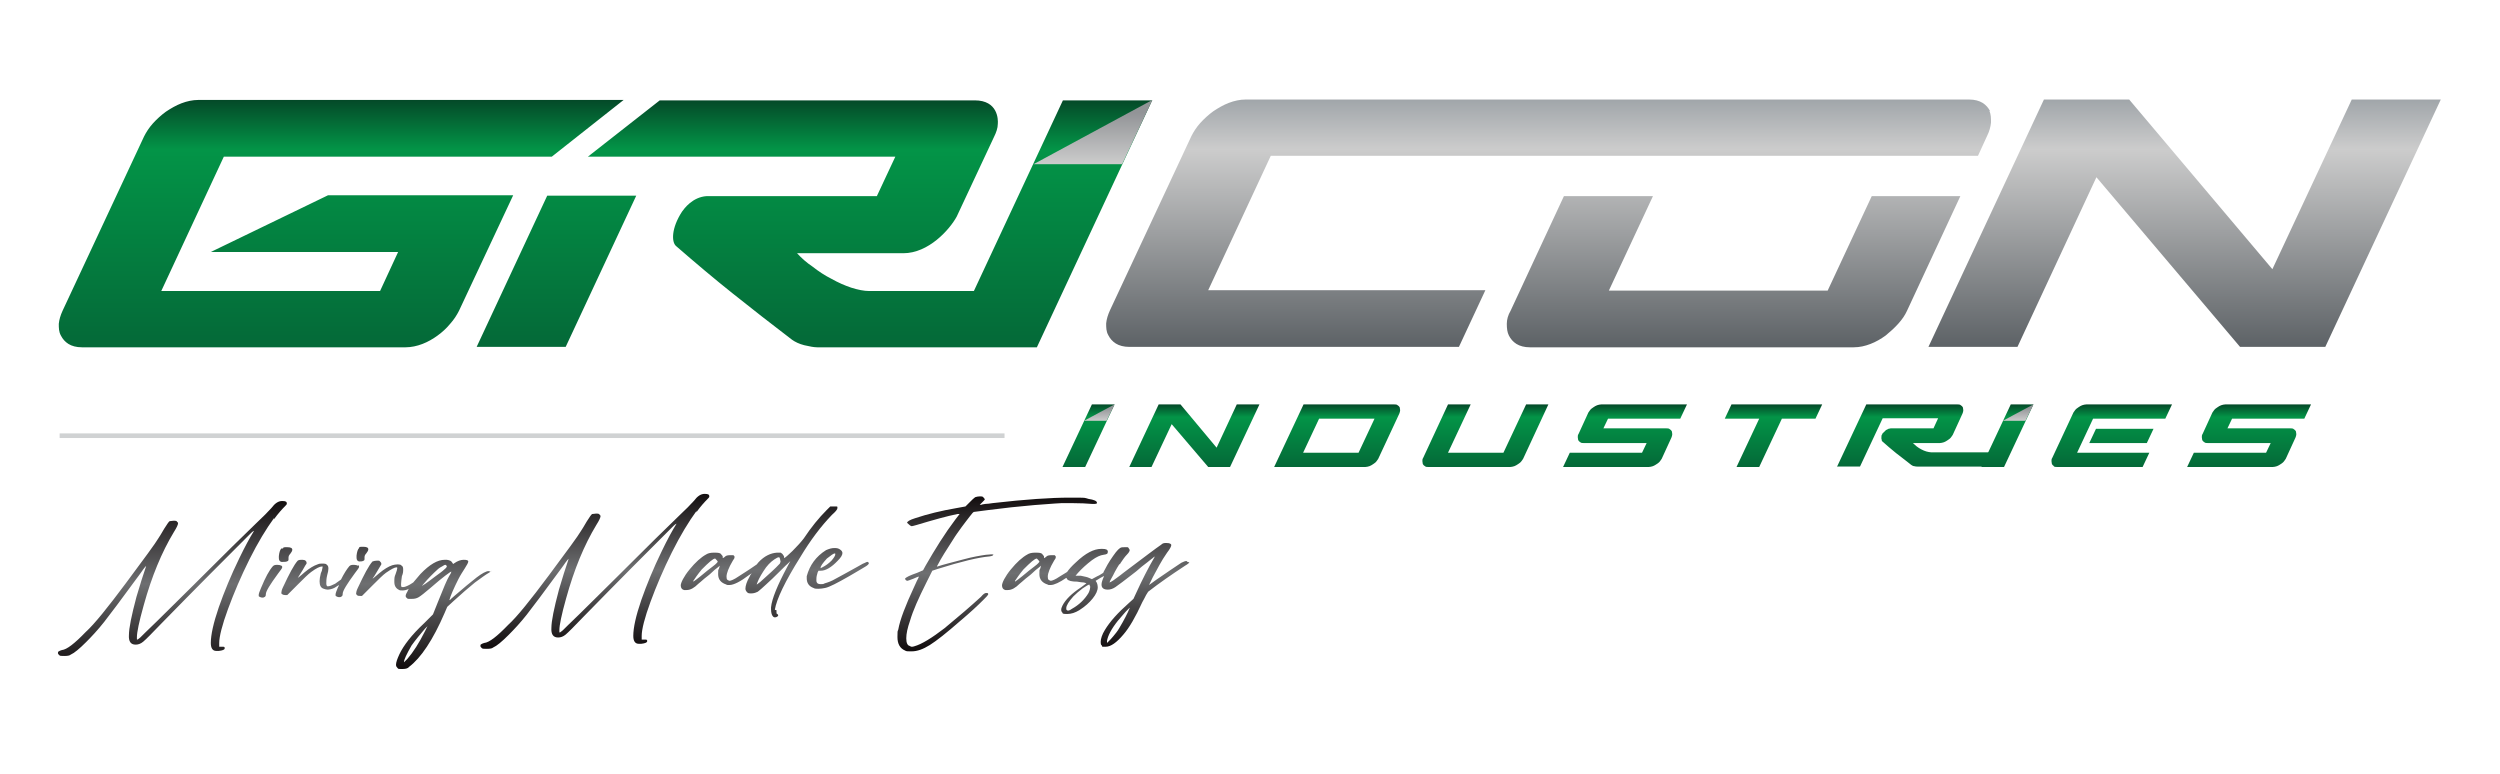
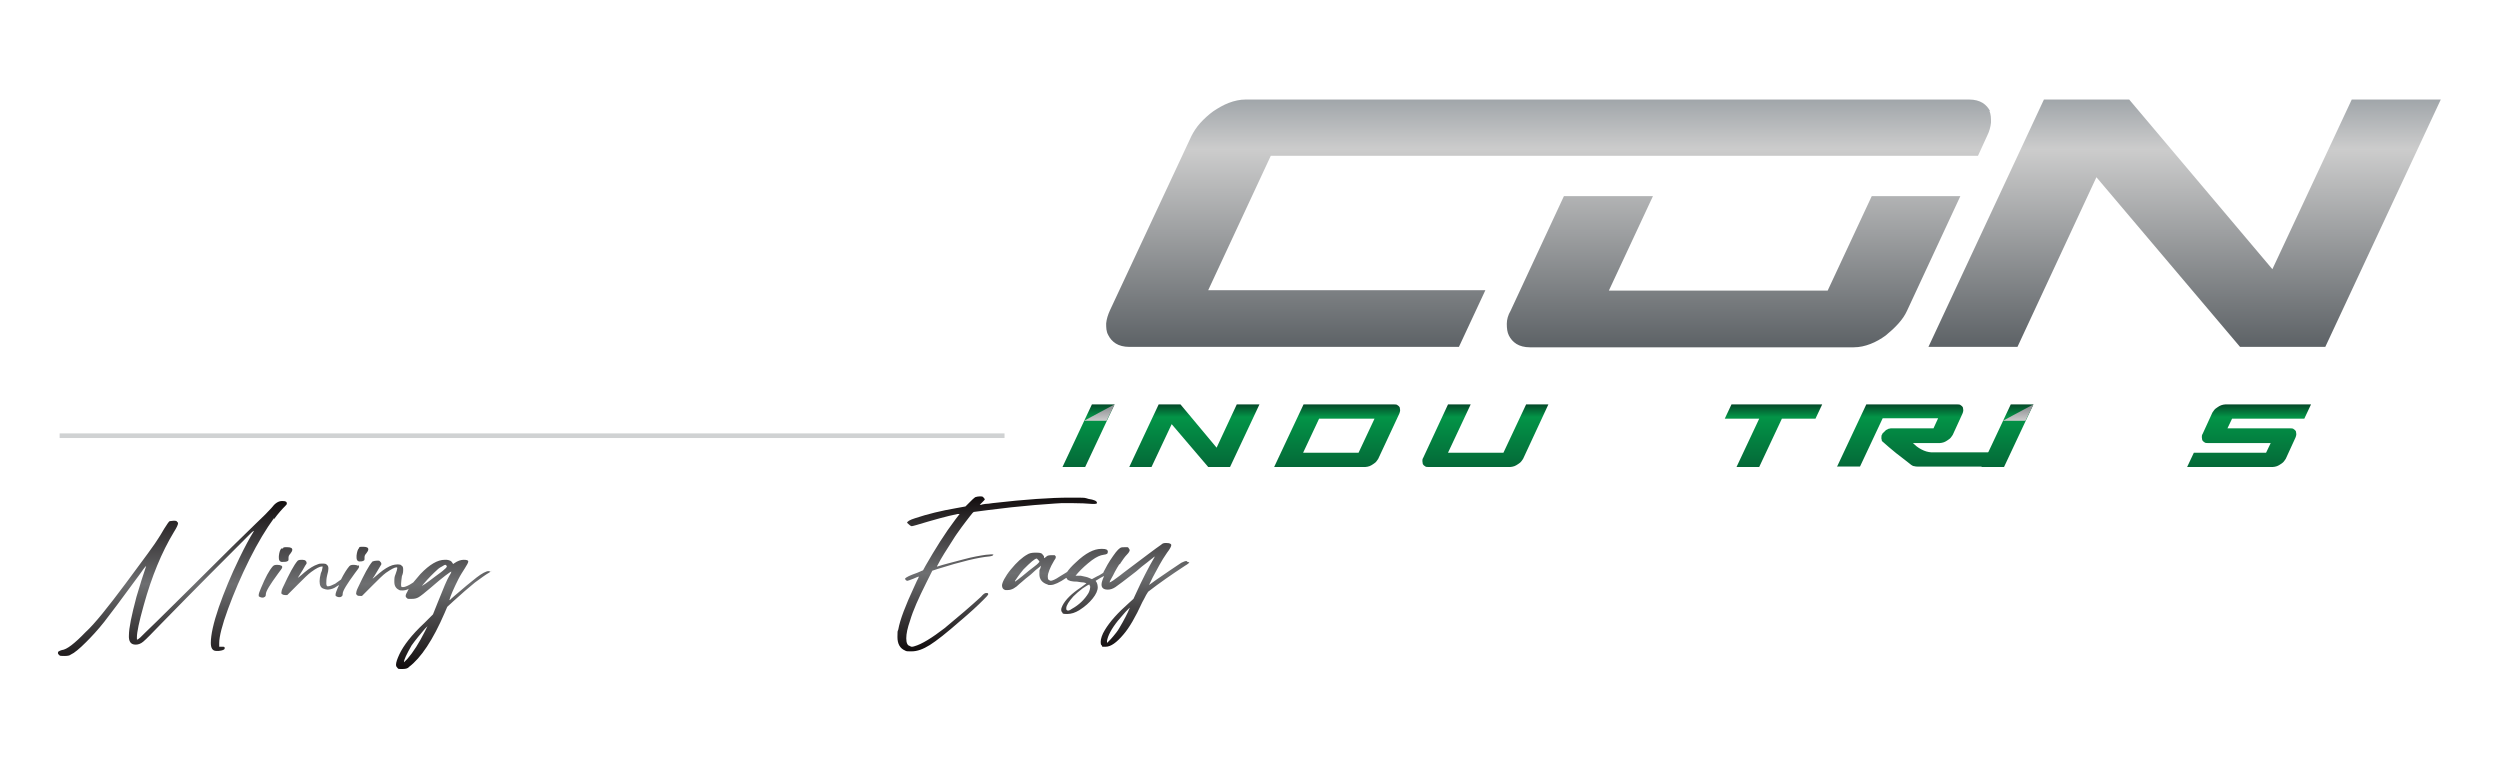
<svg xmlns="http://www.w3.org/2000/svg" xmlns:xlink="http://www.w3.org/1999/xlink" id="Layer_1" data-name="Layer 1" version="1.1" viewBox="0 0 595.3 184.3">
  <defs>
    <style> .cls-1 { fill: url(#New_Gradient_Swatch_3); } .cls-1, .cls-2, .cls-3, .cls-4, .cls-5, .cls-6, .cls-7, .cls-8, .cls-9, .cls-10, .cls-11, .cls-12, .cls-13, .cls-14, .cls-15, .cls-16, .cls-17, .cls-18, .cls-19 { stroke-width: 0px; } .cls-2 { fill: url(#New_Gradient_Swatch_3-3); } .cls-3 { fill: url(#New_Gradient_Swatch_3-4); } .cls-4 { fill: url(#New_Gradient_Swatch_3-9); } .cls-5 { fill: url(#New_Gradient_Swatch_3-8); } .cls-6 { fill: url(#New_Gradient_Swatch_3-7); } .cls-7 { fill: url(#New_Gradient_Swatch_3-6); } .cls-8 { fill: url(#New_Gradient_Swatch_3-2); } .cls-9 { fill: url(#New_Gradient_Swatch_3-5); } .cls-10 { fill: url(#linear-gradient); } .cls-11 { fill: url(#New_Gradient_Swatch_3-11); } .cls-12 { fill: url(#New_Gradient_Swatch_3-10); } .cls-13 { fill: url(#linear-gradient-4); } .cls-14 { fill: url(#linear-gradient-2); } .cls-15 { fill: url(#linear-gradient-3); } .cls-16 { fill: url(#linear-gradient-7); } .cls-17 { fill: url(#linear-gradient-5); } .cls-18 { fill: url(#linear-gradient-6); } .cls-19 { fill: #d0d2d3; } </style>
    <linearGradient id="New_Gradient_Swatch_3" data-name="New Gradient Swatch 3" x1="144.3" y1="82.6" x2="144.3" y2="23.8" gradientUnits="userSpaceOnUse">
      <stop offset="0" stop-color="#046938" />
      <stop offset=".8" stop-color="#039447" />
      <stop offset="1" stop-color="#044928" />
    </linearGradient>
    <linearGradient id="linear-gradient" x1="260.3" y1="39.1" x2="260.3" y2="23.8" gradientUnits="userSpaceOnUse">
      <stop offset="0" stop-color="#ccc" />
      <stop offset=".8" stop-color="#929497" />
    </linearGradient>
    <linearGradient id="New_Gradient_Swatch_3-2" data-name="New Gradient Swatch 3" x1="259.2" y1="111.2" x2="259.2" y2="96.3" xlink:href="#New_Gradient_Swatch_3" />
    <linearGradient id="New_Gradient_Swatch_3-3" data-name="New Gradient Swatch 3" x1="284.4" y1="111.2" x2="284.4" y2="96.3" xlink:href="#New_Gradient_Swatch_3" />
    <linearGradient id="New_Gradient_Swatch_3-4" data-name="New Gradient Swatch 3" x1="318.4" y1="111.2" x2="318.4" y2="96.3" xlink:href="#New_Gradient_Swatch_3" />
    <linearGradient id="New_Gradient_Swatch_3-5" data-name="New Gradient Swatch 3" x1="353.6" y1="111.2" x2="353.6" y2="96.3" xlink:href="#New_Gradient_Swatch_3" />
    <linearGradient id="New_Gradient_Swatch_3-6" data-name="New Gradient Swatch 3" x1="387" y1="111.2" x2="387" y2="96.3" xlink:href="#New_Gradient_Swatch_3" />
    <linearGradient id="New_Gradient_Swatch_3-7" data-name="New Gradient Swatch 3" x1="422.3" y1="111.2" x2="422.3" y2="96.3" xlink:href="#New_Gradient_Swatch_3" />
    <linearGradient id="New_Gradient_Swatch_3-8" data-name="New Gradient Swatch 3" x1="456.6" y1="111.2" x2="456.6" y2="96.3" xlink:href="#New_Gradient_Swatch_3" />
    <linearGradient id="New_Gradient_Swatch_3-9" data-name="New Gradient Swatch 3" x1="478" y1="111.2" x2="478" y2="96.3" xlink:href="#New_Gradient_Swatch_3" />
    <linearGradient id="New_Gradient_Swatch_3-10" data-name="New Gradient Swatch 3" x1="502.9" y1="111.2" x2="502.9" y2="96.3" xlink:href="#New_Gradient_Swatch_3" />
    <linearGradient id="New_Gradient_Swatch_3-11" data-name="New Gradient Swatch 3" x1="535.6" y1="111.2" x2="535.6" y2="96.3" xlink:href="#New_Gradient_Swatch_3" />
    <linearGradient id="linear-gradient-2" x1="261.8" y1="100.2" x2="261.8" y2="96.3" xlink:href="#linear-gradient" />
    <linearGradient id="linear-gradient-3" x1="480.5" y1="100.2" x2="480.5" y2="96.3" xlink:href="#linear-gradient" />
    <linearGradient id="linear-gradient-4" x1="422.3" y1="82.6" x2="422.3" y2="23.8" gradientUnits="userSpaceOnUse">
      <stop offset="0" stop-color="#5d6266" />
      <stop offset=".8" stop-color="#ccc" />
      <stop offset="1" stop-color="#a1a6aa" />
    </linearGradient>
    <linearGradient id="linear-gradient-5" x1="65.6" y1="159.3" x2="65.6" y2="118.8" gradientUnits="userSpaceOnUse">
      <stop offset="0" stop-color="#110c0d" />
      <stop offset=".5" stop-color="#6e6f71" />
      <stop offset="1" stop-color="#110c0d" />
    </linearGradient>
    <linearGradient id="linear-gradient-6" x1="160.8" y1="154.3" x2="160.8" y2="117.1" xlink:href="#linear-gradient-5" />
    <linearGradient id="linear-gradient-7" x1="248.3" y1="154.9" x2="248.3" y2="118.1" xlink:href="#linear-gradient-5" />
  </defs>
-   <path class="cls-1" d="M274.4,23.8l-27.5,58.9h-52.3c-.8,0-1.8-.2-3.1-.5-1.2-.3-2.2-.8-2.9-1.3-5-3.8-9.7-7.5-14.1-11-4.4-3.5-8.9-7.3-13.5-11.3-1.1-.9-1.2-4.2,1.4-8.2.5-.7,2.5-3.5,5.9-3.7h17.7s22.8,0,22.8,0l4.4-9.4h-27.2s-46,0-46,0l17.1-13.4h75c5.5,0,5.6,4.5,5.5,5.6,0,1-.4,2.1-.9,3.1l-8.9,19c-1.7,3.1-6.7,8.7-12.7,8.7h-25.3c1,1.1,2.2,2.2,3.7,3.2,1.4,1.1,2.9,2.1,4.5,2.9,1.6.9,3.2,1.6,4.7,2.1,1.6.5,3,.8,4.3.8h24.9l21.2-45.4h21.2ZM113.5,82.6h21.2l16.8-36h-21.2l-16.8,36ZM78.1,46.5l-27.9,13.5h44.6l-4.3,9.3h-52.1l14.9-32h78.1l17.1-13.5H47.2c-1.3,0-2.7.3-4,.8-1.3.5-2.5,1.2-3.7,2-1.1.8-2.2,1.8-3.1,2.8-.9,1-1.6,2.1-2.1,3.1l-19.4,41.5c-.5,1.1-.8,2.1-.9,3.1,0,1,0,1.9.5,2.8.4.8,1,1.5,1.8,2,.8.5,1.9.8,3.2.8h77.1c1.3,0,2.7-.3,4-.8,1.3-.5,2.5-1.2,3.6-2,1.1-.8,2.1-1.7,3-2.8.9-1,1.6-2.1,2.1-3.1l12.9-27.5h-44.2Z" />
  <rect class="cls-19" x="14.2" y="103.2" width="225" height="1.1" />
-   <polygon class="cls-10" points="246.1 39.1 274.4 23.8 267.2 39.1 246.1 39.1" />
  <g>
    <path class="cls-8" d="M258.4,111.2h-5.4l7-14.9h5.4l-7,14.9Z" />
    <path class="cls-2" d="M268.9,111.2l7-14.9h5.2l8.6,10.3,4.8-10.3h5.4l-7,14.9h-5.2l-8.7-10.2-4.8,10.2h-5.4Z" />
    <path class="cls-3" d="M310.3,96.3h21.7c.3,0,.6,0,.8.2.2.1.4.3.5.5,0,.2.1.4.1.7,0,.3-.1.5-.2.8l-4.9,10.5c-.1.3-.3.5-.5.8-.2.3-.5.5-.8.7-.3.2-.6.4-.9.5-.3.1-.7.2-1,.2h-21.7l7-14.9ZM310.3,107.8h13.2l3.8-8.1h-13.2l-3.8,8.1Z" />
    <path class="cls-9" d="M363.3,96.3h5.4l-5.9,12.7c-.1.3-.3.5-.5.8-.2.3-.5.5-.8.7-.3.2-.6.4-.9.5-.3.1-.7.2-1,.2h-19.5c-.3,0-.6,0-.8-.2-.2-.1-.4-.3-.5-.5,0-.2-.1-.4-.1-.7,0-.3,0-.5.2-.8l5.9-12.7h5.4l-5.4,11.5h13.2l5.4-11.5Z" />
-     <path class="cls-7" d="M392.1,105.5h-15c-.3,0-.6,0-.8-.2-.2-.1-.4-.3-.5-.5,0-.2-.1-.4-.1-.7,0-.3,0-.5.2-.8l2.2-4.8c.1-.3.3-.5.5-.8.2-.3.5-.5.8-.7.3-.2.6-.4.9-.5.3-.1.7-.2,1-.2h20.4l-1.6,3.4h-17.2l-1.1,2.3h15c.3,0,.6,0,.8.2.2.1.4.3.5.5,0,.2.1.4.1.7,0,.3-.1.5-.2.8l-2.2,4.8c-.1.3-.3.5-.5.8-.2.3-.5.5-.8.7-.3.2-.6.4-.9.5-.3.1-.7.2-1,.2h-20.4l1.6-3.4h17.2l1.1-2.3Z" />
    <path class="cls-6" d="M418.9,111.2h-5.4l5.4-11.5h-8.2l1.6-3.4h21.6l-1.6,3.4h-8l-5.4,11.5Z" />
    <path class="cls-5" d="M437.4,111.2l7-14.9h21.7c.3,0,.6,0,.8.2.2.1.4.3.5.5,0,.2.1.4.1.7,0,.3-.1.5-.2.8l-2.2,4.8c-.1.3-.3.5-.5.8-.2.3-.5.5-.8.7-.3.2-.6.4-.9.5-.3.1-.7.2-1,.2h-6.4c.3.3.6.5.9.8.4.3.7.5,1.1.7.4.2.8.4,1.2.5.4.1.8.2,1.1.2h16.1l-1.6,3.4h-17.7c-.2,0-.5,0-.8-.1-.3,0-.5-.2-.7-.3-1.3-1-2.4-1.9-3.6-2.8-1.1-.9-2.3-1.9-3.4-2.9,0-.2,0-.3-.1-.5,0-.1,0-.3,0-.4,0-.2,0-.5.2-.7,0-.2.2-.3.4-.5.2-.2.3-.3.5-.5.2-.1.4-.2.6-.3.2,0,.4-.1.5-.1h10.2l1.1-2.4h-13.2l-5.4,11.5h-5.4Z" />
    <path class="cls-4" d="M477.2,111.2h-5.4l7-14.9h5.4l-7,14.9Z" />
-     <path class="cls-12" d="M489.1,111c-.2-.1-.4-.3-.5-.5,0-.2-.1-.4-.1-.7,0-.3,0-.5.2-.8l4.9-10.5c.1-.3.3-.5.5-.8.2-.3.5-.5.8-.7.3-.2.6-.4.9-.5.3-.1.7-.2,1-.2h20.4l-1.6,3.4h-17.2l-3.8,8.1h17.2l-1.6,3.4h-20.4c-.3,0-.6,0-.8-.2ZM497.5,105.5l1.6-3.4h13.7l-1.6,3.4h-13.7Z" />
    <path class="cls-11" d="M540.7,105.5h-15c-.3,0-.6,0-.8-.2-.2-.1-.4-.3-.5-.5,0-.2-.1-.4-.1-.7,0-.3,0-.5.2-.8l2.2-4.8c.1-.3.3-.5.5-.8.2-.3.5-.5.8-.7.3-.2.6-.4.9-.5.3-.1.7-.2,1-.2h20.4l-1.6,3.4h-17.2l-1.1,2.3h15c.3,0,.6,0,.8.2.2.1.4.3.5.5,0,.2.1.4.1.7,0,.3-.1.5-.2.8l-2.2,4.8c-.1.3-.3.5-.5.8-.2.3-.5.5-.8.7-.3.2-.6.4-.9.5-.3.1-.7.2-1,.2h-20.4l1.6-3.4h17.2l1.1-2.3Z" />
  </g>
  <polygon class="cls-14" points="258.1 100.2 265.4 96.3 263.5 100.2 258.1 100.2" />
  <polygon class="cls-15" points="476.9 100.2 484.2 96.3 482.3 100.2 476.9 100.2" />
  <path class="cls-13" d="M459.2,82.6l27.5-58.9h20.3l34.1,40.4,18.9-40.4h21.2l-27.5,58.9h-20.3l-34.2-40.4-18.8,40.4h-21.2ZM445.7,46.7h21.1l-12.7,27.3c-.5,1.1-1.2,2.1-2.1,3.1-.9,1-1.9,1.9-3,2.8-1.1.8-2.3,1.5-3.6,2-1.3.5-2.6.8-4,.8h-77.1c-1.3,0-2.4-.3-3.2-.8-.8-.5-1.4-1.2-1.8-2-.4-.8-.5-1.7-.5-2.8,0-1,.3-2.1.9-3.1l12.7-27.3h21.2l-10.5,22.5h52.1l10.5-22.5ZM473.9,26.5c-.4-.8-1-1.5-1.8-2-.8-.5-1.9-.8-3.2-.8h-172.3c-1.3,0-2.7.3-4,.8-1.3.5-2.5,1.2-3.7,2-1.1.8-2.2,1.8-3.1,2.8-.9,1-1.6,2.1-2.1,3.1l-19.4,41.5c-.5,1.1-.8,2.1-.9,3.1,0,1,0,1.9.5,2.8.4.8,1,1.5,1.8,2,.8.5,1.9.8,3.2.8h78.5l6.3-13.5h-66l14.9-32h93s75.4,0,75.4,0l2.2-4.8c.5-1,.8-2.1.9-3.1,0-1,0-2-.4-2.8Z" />
  <g>
    <path class="cls-17" d="M65.3,123.3c-1.9,2.6-3.9,5.9-5.9,9.9-2,4-3.7,8-5.1,11.8-1.4,3.8-2.1,6.6-2.1,8.1v.2s0,.7,0,.7h.9c.2,0,.3,0,.4.2,0,0,0,.1,0,.2,0,.3-.5.5-1.4.6-.2,0-.4,0-.6,0-.9,0-1.3-.7-1.3-1.9,0-1.9.6-4.7,1.9-8.5,1.3-3.7,2.9-7.6,4.9-11.7,1.3-2.7,2.5-4.9,3.5-6.5h0c0,0-.3.1-.7.5-5.9,5.9-13.1,13.1-21.4,21.6-2.3,2.4-3.7,3.8-4.3,4.3-.6.5-1.2.7-1.8.7-1.2,0-1.7-.8-1.6-2.3,0-1.6.6-4.6,1.8-9.1.8-2.8,1.6-5.2,2.3-7.3,0,0-.2.1-.4.4-.2.3-.5.6-.8,1.1-.3.4-.7,1-1.1,1.5-3.6,4.9-6.2,8.4-7.7,10.3-1.5,1.9-3,3.5-4.3,4.8-1.6,1.6-2.8,2.6-3.7,3-.2.2-.7.3-1.5.3s-1,0-1.2-.2c-.2-.2-.3-.3-.3-.5s0-.3.2-.4c.1-.1.4-.2.7-.3,1.2-.1,3.1-1.6,5.7-4.3,2.1-1.9,5.3-5.9,9.7-11.8,2-2.7,3.7-5,5.1-6.9,1.4-1.9,2.2-3.1,2.5-3.6.3-.5.8-1.2,1.4-2.3.7-1.1,1.1-1.7,1.3-1.8.3,0,.6-.1.9-.1.5,0,.8,0,.9.3.1,0,.2.2.2.3,0,.3-.3,1-1,2.1-2.9,4.8-5.3,10.6-7.2,17.5-1.1,3.9-1.6,6.4-1.6,7.5s0,.4,0,.5c0,0,0,.1.1.1s.3-.2.7-.5c.3-.3,1.6-1.6,4-3.9,2.4-2.4,5.3-5.2,8.7-8.6,7.4-7.4,12.4-12.3,14.8-14.6,1.8-1.7,3-2.9,3.7-3.7.9-1.2,1.7-1.7,2.6-1.7s1.1.2,1.1.6c0,.2-.1.3-.3.5-.8.8-1.8,1.9-2.8,3.3ZM67,134.7c-.2-.1-.5-.2-.9-.2s-.8,0-1.1.3c-.9,1-1.8,2.7-2.8,5.1-.4.9-.6,1.5-.6,1.8s0,.3.2.4c.2.1.4.2.6.2s.4,0,.5-.1c.3-.1.4-.3.4-.7,0-.7,1-2.3,2.9-4.9.6-.8,1-1.3,1-1.5s0-.3-.2-.4ZM67,130.6c-.3.3-.5.9-.6,1.8,0,.2,0,.3,0,.5,0,.5.2.8.6.9h.4c.4,0,.8,0,1.1-.2.1,0,.2-.2.2-.3s0-.2,0-.3v-.2c0-.3.1-.6.4-.9.3-.4.5-.7.5-1,0-.4-.4-.6-1.2-.6s-1,0-1,.3ZM85.2,134.7c-.2-.1-.5-.2-.9-.2s-.8,0-1.1.3c-.6.7-1.3,1.8-2,3.2-.6.4-1,.7-1.4,1-.8.4-1.3.6-1.6.6s-.2,0-.3,0c-.1-.1-.2-.3-.2-.7s0-1.1.2-1.9c.2-.7.3-1.2.3-1.6s-.1-.8-.4-.9c0-.2-.4-.3-1-.3s-.7,0-1.2.2c-.9.3-1.9.9-3.1,1.9-.6.5-1,.9-1.3,1.1l-.3.2.2-.3c.1-.2.5-.8,1-1.6.5-.9.8-1.4.9-1.5,0,0,0,0,0-.2,0-.2-.1-.4-.4-.6-.1,0-.3-.1-.6-.1-.4,0-.8,0-1.1.2-.9,1-2,3.1-3.5,6.3-.3.6-.4,1.1-.4,1.3s0,.3.2.4c.1.1.4.2.7.2h.5s2.4-2.4,2.4-2.4c1.5-1.5,2.6-2.6,3.3-3.1,1.2-.9,2.1-1.3,2.5-1.3s.2,0,.2.2h0c0,0,0,.2-.1.5,0,.3-.2.6-.3.9-.2.8-.3,1.4-.3,1.9,0,1,.3,1.6,1,1.8.3.1.6.2.9.2s1-.1,1.6-.4c.3-.2.7-.4,1.1-.7,0,.2-.1.4-.2.5-.4.9-.6,1.5-.6,1.8s0,.3.2.4c.2.1.4.2.6.2s.4,0,.5-.1c.3-.1.4-.3.4-.7,0-.7,1-2.3,2.9-4.9.6-.8,1-1.3,1-1.5s0-.3-.2-.4ZM85.1,133.7h.4c.4,0,.8,0,1.1-.2.1,0,.2-.2.2-.3s0-.2,0-.3v-.2c0-.3.1-.6.4-.9.3-.4.5-.7.5-1,0-.4-.4-.6-1.2-.6s-1,0-1,.3c-.3.3-.5.9-.6,1.8,0,.2,0,.3,0,.5,0,.5.2.8.6.9ZM117,135.9c0,.1-.2.3-.6.5-.7.4-1.8,1.2-3.3,2.3-1.5,1.2-3.2,2.7-5.3,4.6l-1.3,1.2-.6,1.4c-2.8,6.5-5.7,10.8-8.5,12.9-.2.3-.7.5-1.5.5h-.5c-.4,0-.6,0-.7-.2-.2-.2-.4-.4-.4-.8,0-.6.3-1.4.8-2.5,1-2.1,2.9-4.6,5.9-7.4l2.1-2.1,1.2-3c1.3-3.3,2.2-5.4,2.7-6.2.2-.3.3-.5.4-.7,0-.2.1-.3.1-.3s0,0,0,0c-.1,0-.6.3-1.5,1-.8.6-2,1.6-3.5,2.9-1.4,1.2-2.3,1.9-2.8,2.2-.5.3-1,.4-1.6.4s-.7,0-.8,0c-.1,0-.3,0-.4-.2-.2-.1-.3-.3-.3-.5,0-.3.2-.7.5-1.2,0-.2.2-.4.3-.5-.6.3-1.1.4-1.6.4s-.6,0-.9-.2c-.6-.3-1-.9-1-1.8s0-1.2.3-1.9c.1-.3.2-.6.3-.9,0-.3.1-.4.1-.5h0c0-.2,0-.2-.2-.2-.4,0-1.2.4-2.5,1.3-.7.5-1.8,1.6-3.3,3.1l-2.4,2.4h-.5c-.3,0-.5,0-.7-.2-.1-.1-.2-.2-.2-.4s.1-.7.4-1.3c1.5-3.2,2.6-5.3,3.5-6.3.3-.1.7-.2,1.1-.2s.5,0,.6.1c.2.2.4.4.4.6s0,.1,0,.2c-.1.2-.4.7-.9,1.5-.5.8-.8,1.4-1,1.6l-.2.3.3-.2c.2-.2.7-.6,1.3-1.1,1.2-1,2.2-1.6,3.1-1.9.4-.1.8-.2,1.2-.2.6,0,1,.1,1,.3.3.1.4.4.4.9s0,.9-.3,1.6c-.1.8-.2,1.5-.2,1.9s0,.6.2.7c0,0,.1,0,.3,0,.3,0,.9-.2,1.6-.6.2-.1.5-.3.8-.5.5-.6,1.1-1.3,1.7-2,2.2-2.3,4.1-3.4,5.8-3.4h.5c.7.1,1.1.3,1.3.7l.2.3.3-.2c.7-.5,1.5-.8,2.2-.8s1.1.1,1.1.4c0,.3-.3.8-.8,1.6-.5.8-1.1,1.7-1.6,2.7-1.1,2.2-1.8,3.8-2.1,4.9,0,0,.2,0,.4-.3.2-.2.5-.4.8-.7,2.2-1.9,4-3.4,5.3-4.4s2.3-1.5,2.8-1.5h0c.3,0,.4.1.4.2ZM106.4,134.9c0-.1,0-.2-.2-.3,0,0,0-.1-.2-.1-.1,0-.3.1-.6.3-.4.2-.9.5-1.2.8-1.1,1-2.2,2.1-3.3,3.4-.2.3-.4.4-.4.5h0c0,0,.3-.2.8-.5.5-.3,1.2-.9,2.3-1.7,1.1-.8,1.8-1.3,2.2-1.7.4-.3.6-.6.6-.7ZM101.9,149l-.7.7c-1.1,1.3-2.2,2.6-3.2,4-1.2,2.1-1.8,3.4-1.8,3.9s0,.1,0,.1c0,0,.3-.3.8-.8,1.4-1.6,2.8-3.8,4.2-6.6l.7-1.4Z" />
-     <path class="cls-18" d="M165.9,121.6c-1.9,2.6-3.9,5.9-5.9,9.9-2,4-3.7,8-5.1,11.8-1.4,3.8-2.1,6.6-2.1,8.1v.2s0,.7,0,.7h.9c.2,0,.3,0,.4.2,0,0,0,.1,0,.2,0,.3-.5.5-1.4.6-.2,0-.4,0-.6,0-.9,0-1.3-.7-1.3-1.9,0-1.9.6-4.7,1.9-8.5,1.3-3.7,2.9-7.6,4.9-11.7,1.3-2.7,2.5-4.9,3.5-6.5h0c0,0-.3.1-.7.5-5.9,5.9-13.1,13.1-21.4,21.6-2.3,2.4-3.7,3.8-4.3,4.3-.6.5-1.2.7-1.8.7-1.2,0-1.7-.8-1.6-2.3,0-1.6.6-4.6,1.8-9.1.8-2.8,1.6-5.2,2.3-7.3,0,0-.2.1-.4.4-.2.3-.5.6-.8,1.1-.3.4-.7,1-1.1,1.5-3.6,4.9-6.2,8.4-7.7,10.3-1.5,1.9-3,3.5-4.3,4.8-1.6,1.6-2.8,2.6-3.7,3-.2.2-.7.3-1.5.3s-1,0-1.2-.2c-.2-.2-.3-.3-.3-.5s0-.3.2-.4c.1-.1.4-.2.7-.3,1.2-.1,3.1-1.6,5.7-4.3,2.1-1.9,5.3-5.9,9.7-11.8,2-2.7,3.7-5,5.1-6.9,1.4-1.9,2.2-3.1,2.5-3.6.3-.5.8-1.2,1.4-2.3.7-1.1,1.1-1.7,1.3-1.8.3,0,.6-.1.9-.1.5,0,.8,0,.9.3.1,0,.2.2.2.3,0,.3-.3,1-1,2.1-2.9,4.8-5.3,10.6-7.2,17.5-1.1,3.9-1.6,6.4-1.6,7.5s0,.4,0,.5c0,0,0,.1.1.1s.3-.2.7-.5c.3-.3,1.6-1.6,4-3.9,2.4-2.4,5.3-5.2,8.7-8.6,7.4-7.4,12.4-12.3,14.8-14.6,1.8-1.7,3-2.9,3.7-3.7.9-1.2,1.7-1.7,2.6-1.7s1.1.2,1.1.6c0,.2-.1.3-.3.5-.8.8-1.8,1.9-2.8,3.3ZM184.9,145.3c0,.2,0,.4,0,.5,0,.2,0,.4.2.4.1.1.2.2.2.3s0,.2-.2.3c-.1.1-.3.2-.5.2s-.4,0-.6-.3c-.2-.2-.4-.8-.4-1.6v-.5c.2-2,1.5-5.2,3.9-9.7l.7-1.3-.6.6c-.6.5-1.8,1.8-3.7,3.6-1.1,1-1.9,1.8-2.5,2.3-.6.5-1,.9-1.2.9-.4.2-.9.3-1.3.3s-.6,0-.8-.1c-.4-.3-.6-.7-.6-1,0-.7.3-1.7,1-2.9.1-.3.3-.5.5-.8-.2.1-.4.3-.6.4-2.1,1.6-3.7,2.4-4.7,2.4s-.5,0-.7-.1c-1.3-.4-2-1.2-2-2.5s0-.8.2-1.3c.1-.4.2-.6.2-.7,0,0-.2.2-.6.5-.4.3-.9.7-1.4,1.2-.5.5-1.1.9-1.7,1.4-.6.5-1,.9-1.4,1.2-1,1-1.9,1.5-2.8,1.5s-.4,0-.6,0c-.5-.1-.8-.5-.8-1.1s.7-2.1,2.1-3.8c1.4-1.7,2.7-2.9,4-3.6.3-.2.9-.4,1.7-.4h.5c.9,0,1.3.2,1.4.5.2.2.3.3.3.5v.3c0,0,.3-.1.6-.4.2-.2.6-.3,1.2-.3s.6,0,.7,0c.1,0,.2.2.3.3,0,0,0,.1,0,.2,0,.2-.1.4-.4.8-1,1.7-1.5,3-1.5,3.8s.2.8.7,1c.3,0,1.1-.3,2.1-1,.9-.6,2.4-1.5,4.4-2.9.1-.2.3-.3.4-.5,1.4-1.5,2.9-2.2,4.4-2.3h.9c0,0,.4.3.4.3.2.3.4.5.4.7s0,.2.1.3c0,0,.2-.2.6-.5.3-.3.8-.7,1.3-1.2,1.2-1.2,2.1-2.2,2.7-3,1.8-2.7,3.6-4.9,5.4-6.7l.9-.9h.8c.4,0,.6,0,.7,0,.1,0,.2,0,.2.2,0,0,0,.1,0,.2,0,.3-.4.8-1.3,1.6-2.6,2.7-5.1,6-7.5,10-3.7,5.9-5.7,10.1-6.1,12.6ZM170.9,133.8c0-.2-.2-.4-.6-.8h0c-.5,0-1.5.9-3.2,2.6-1,1.2-1.6,2.1-2,2.7v.2s.3-.2.7-.5c.4-.3,1.3-1,2.6-2.1.5-.4.9-.7,1.3-1,.4-.3.8-.6,1.2-1.1ZM185.8,133.6c0-.2,0-.4-.1-.6,0-.2-.1-.3-.3-.3s-.5.2-1,.5c-.9.6-1.8,1.5-2.6,2.8-.4.6-.8,1.3-1.1,1.9-.3.7-.5,1.1-.5,1.3s0,0,0,0l.8-.6c2-1.8,3.6-3.2,4.7-4.4.1-.2.2-.5.2-.8ZM206.9,134.1h0c0,.2-.3.5-.8.8-.6.4-1.9,1.1-3.9,2.3-2.8,1.6-4.7,2.6-5.7,2.8-.5.1-1.1.2-1.6.2s-.9,0-1.2-.2c-1.1-.4-1.6-1.2-1.6-2.3s0-.3,0-.5c.7-2.6,2.2-4.7,4.6-6.2.7-.3,1.3-.5,2-.5s1,.1,1.4.4c.3.2.5.5.5.8,0,.5-.4,1.1-1.1,1.8-1.5,1.6-2.9,2.4-4,2.4h-.6s-.2.4-.2.4c-.2.6-.3,1.1-.3,1.6s0,.3,0,.5c.1.5.4.7,1,.7s.6,0,1-.2c.7-.2,1.6-.5,2.6-1.1,1-.5,2.7-1.5,5.1-2.8.8-.4,1.3-.8,1.7-.9.4-.2.6-.3.7-.3.2,0,.3,0,.3.2ZM195.4,135.3s0,0,0,0l.4-.2c.8-.4,1.5-.9,2.2-1.6.6-.7.9-1.2.9-1.5s0-.2-.2-.2c-.2,0-.8.4-1.8,1.2-1,1.1-1.5,1.8-1.5,2.2Z" />
    <path class="cls-16" d="M236.4,131.9c0,0,.1.1.1.2,0,.2-.3.3-.9.4-2.5.2-6.7,1.2-12.4,3l-1.2.4-1.5,3c-1.8,3.6-3.1,6.5-3.8,8.9-.6,1.7-.9,3.1-.9,4.2s.3,1.7.8,1.8c.2.1.3.2.5.2s.3,0,.6-.1c1.8-.5,4.2-2,7.2-4.3,3.4-2.8,6.3-5.3,8.7-7.5.5-.6.9-.9,1.2-.9s.5,0,.5.2c0,0,0,.1,0,.2-.1.2-.5.6-1.1,1.2-.6.6-1.4,1.4-2.4,2.3-1,.9-2,1.8-3.2,2.8-3.2,2.8-5.6,4.7-7.2,5.7-1.6,1-3,1.5-4.3,1.5h-.5c-.5,0-.8,0-1.1-.2-1.2-.5-1.8-1.6-1.8-3.2s0-1.2.2-1.8c.4-2.3,1.7-5.7,3.8-10.2.4-.8.6-1.4.8-1.7.2-.4.3-.6.3-.7s0,0,0,0h0c-.2,0-.6.2-1.3.5-.8.3-1.3.5-1.4.5-.3,0-.5-.2-.6-.5h0c.3-.4,1.2-.8,2.9-1.4l1.4-.6.6-1.1c2.3-4,4.6-7.7,7.1-11l1-1.3h-.5c-2.5.5-5.7,1.4-9.7,2.6-.7.2-1.1.3-1.2.3-.2,0-.6-.3-1.1-.8h0c0-.3.6-.7,1.9-1.1,3-1,6.3-1.8,9.8-2.4l2.2-.4,1-1c.6-.6,1-1,1.3-1.2.3-.1.7-.2,1.1-.2s.8,0,.9.3c.2.2.3.3.3.4s-.2.3-.6.7l-.6.6h.4c.1-.1.4-.1.9-.2.5,0,1.1-.1,1.8-.2,7.8-.9,13.9-1.3,18.3-1.3s3.3,0,4.5.3c1.3.2,2,.5,2,.9s0,.1-.1.2c0,0-.2.1-.4.1s-.3,0-.6,0c-1.2-.1-2.9-.2-5.1-.2s-2.7,0-3.8.1c-3.2.2-6.6.5-10.4.9-4.4.5-7.4.9-8.9,1.1-.1,0-.5.4-1,1.1-.5.7-1.2,1.5-1.9,2.5-.7,1-1.4,1.9-2,2.9-1.6,2.5-2.9,4.5-3.7,6.1-.1.2-.2.3-.2.4h0c0,0,0,0,.1,0,1.5-.5,3.6-1,6.2-1.7,2.2-.6,4-.9,5.4-1.1.5,0,1-.1,1.2-.1.4,0,.6,0,.7.2ZM283.2,133.9c0,.1-.3.4-1,.8-3.2,2.1-6.1,4.1-8.8,6.2,0,0-.2.3-.5.8-.2.4-.5,1-.9,1.7-1.6,3.5-3.1,6.1-4.5,7.7-1.6,1.9-3,2.9-4.2,2.9s-.8,0-.9-.3c-.2,0-.3-.3-.3-.9s.3-1.7,1-2.8c1.2-2,3.1-4.1,5.7-6.4l1.1-1,.6-1.3c1.5-3.3,3-6.2,4.4-8.6v-.2c0,0,0,0-.3.3-.2.1-.6.5-1.4,1.1-.8.6-1.7,1.3-2.7,2.2-2.7,2.1-4.3,3.3-4.9,3.7-.6.4-1.2.6-1.8.6-1,0-1.5-.4-1.5-1.2,0-.5.2-1.1.6-2,0,0,0,0-.1,0-.6.3-1.1.6-1.4.8l-.5.3.3.5c.1.3.2.6.2,1,0,.8-.4,1.7-1.2,2.7-.8,1-1.8,1.9-3.2,2.8-1,.6-1.9.9-2.9.9s-1.1-.1-1.1-.3c-.2-.2-.3-.4-.3-.7s.1-.6.3-1c.7-1.4,2.2-2.9,4.5-4.4.7-.5,1.1-.8,1.2-.9,0,0-.2-.1-.6-.2-.4,0-1-.1-1.6-.2-1.3,0-2.1-.2-2.4-.6,0-.1-.1-.2-.2-.3-1.6,1.1-2.9,1.7-3.7,1.7s-.5,0-.7-.1c-1.3-.4-2-1.2-2-2.5s0-.8.2-1.3c.1-.4.2-.6.2-.7,0,0-.2.2-.6.5-.4.3-.9.7-1.4,1.2-.5.5-1.1.9-1.7,1.4-.6.5-1,.9-1.4,1.2-1,1-1.9,1.5-2.8,1.5s-.4,0-.6,0c-.5-.1-.8-.5-.8-1.1s.7-2.1,2.1-3.8c1.4-1.7,2.7-2.9,4-3.6.3-.2.9-.4,1.7-.4h.5c.9,0,1.3.2,1.4.5.2.2.3.3.3.5v.3c0,0,.3-.1.6-.4.2-.2.6-.3,1.2-.3s.6,0,.7,0c.1,0,.2.2.3.3,0,0,0,.1,0,.2,0,.2-.1.4-.4.8-1,1.7-1.5,3-1.5,3.8s.2.8.7,1c.3,0,1.1-.3,2.1-1,.5-.3,1.1-.7,1.8-1.1.4-.6,1.1-1.4,2.1-2.3,2.3-2.2,4.3-3.2,6-3.2h.3c.9,0,1.3.2,1.3.7s-.3.6-1,.7c-.8.1-1.7.5-2.8,1.3-1.3,1-2.4,2-3.3,3l-.6.7h1.3c.9.2,1.5.3,1.9.5l.7.3,1.3-.7c.5-.2.9-.5,1.4-.8.1-.2.2-.5.4-.8.8-1.6,1.7-2.9,2.6-4.1.4-.5.7-.8,1-1s.6-.2,1.1-.2.6,0,.7,0c.1,0,.2.1.3.3.1.1.2.3.2.4,0,.2-.2.6-.6,1-.5.5-1,1.2-1.6,2.1,0,0,0,0,0,0,0,0,0,.2-.3.3-.3.5-.7,1.1-1,1.7-.3.6-.6,1.2-.9,1.7s-.4.9-.4.9h0c.1,0,.4-.2.9-.5.5-.4,1.3-.9,2.4-1.8,4.8-3.6,7.8-5.9,9-6.7.3-.3.6-.4,1-.4h.3c.7,0,1.1.2,1.1.5h0c0,.3-.3.9-1,1.8-.7,1-1.3,2-1.8,2.9-1.3,2.3-2.1,3.9-2.5,4.8l1.8-1.3c2.5-1.7,4.5-3.1,5.9-4,.5-.2.8-.4,1.1-.4s.3,0,.3.2ZM247.5,133.8c0-.2-.2-.4-.6-.8h0c-.5,0-1.5.9-3.2,2.6-1,1.2-1.6,2.1-2,2.7v.2s.3-.2.7-.5c.4-.3,1.3-1,2.6-2.1.5-.4.9-.7,1.3-1,.4-.3.8-.6,1.2-1.1ZM259.5,139.6c0-.2,0-.3-.1-.4h0c-.2,0-.7.3-1.6.9-.8.6-1.6,1.3-2.2,1.9-1.1,1.2-1.7,2.2-1.7,2.8s0,.3.1.4c0,.1.2.2.3.2.2,0,.5-.1.9-.4,1.8-1,3.1-2.3,4-3.8.3-.6.4-1.1.4-1.6ZM269,144.7s-.2.2-.5.5c-.3.3-.7.7-1.1,1.2-.4.5-.8.9-1.2,1.4-1.6,2-2.4,3.6-2.6,4.8v.5c0,0,.4-.4.4-.4.3-.3.7-.7,1.1-1.2.5-.6,1-1.2,1.4-1.9,1.2-2,2-3.6,2.5-4.8Z" />
  </g>
</svg>